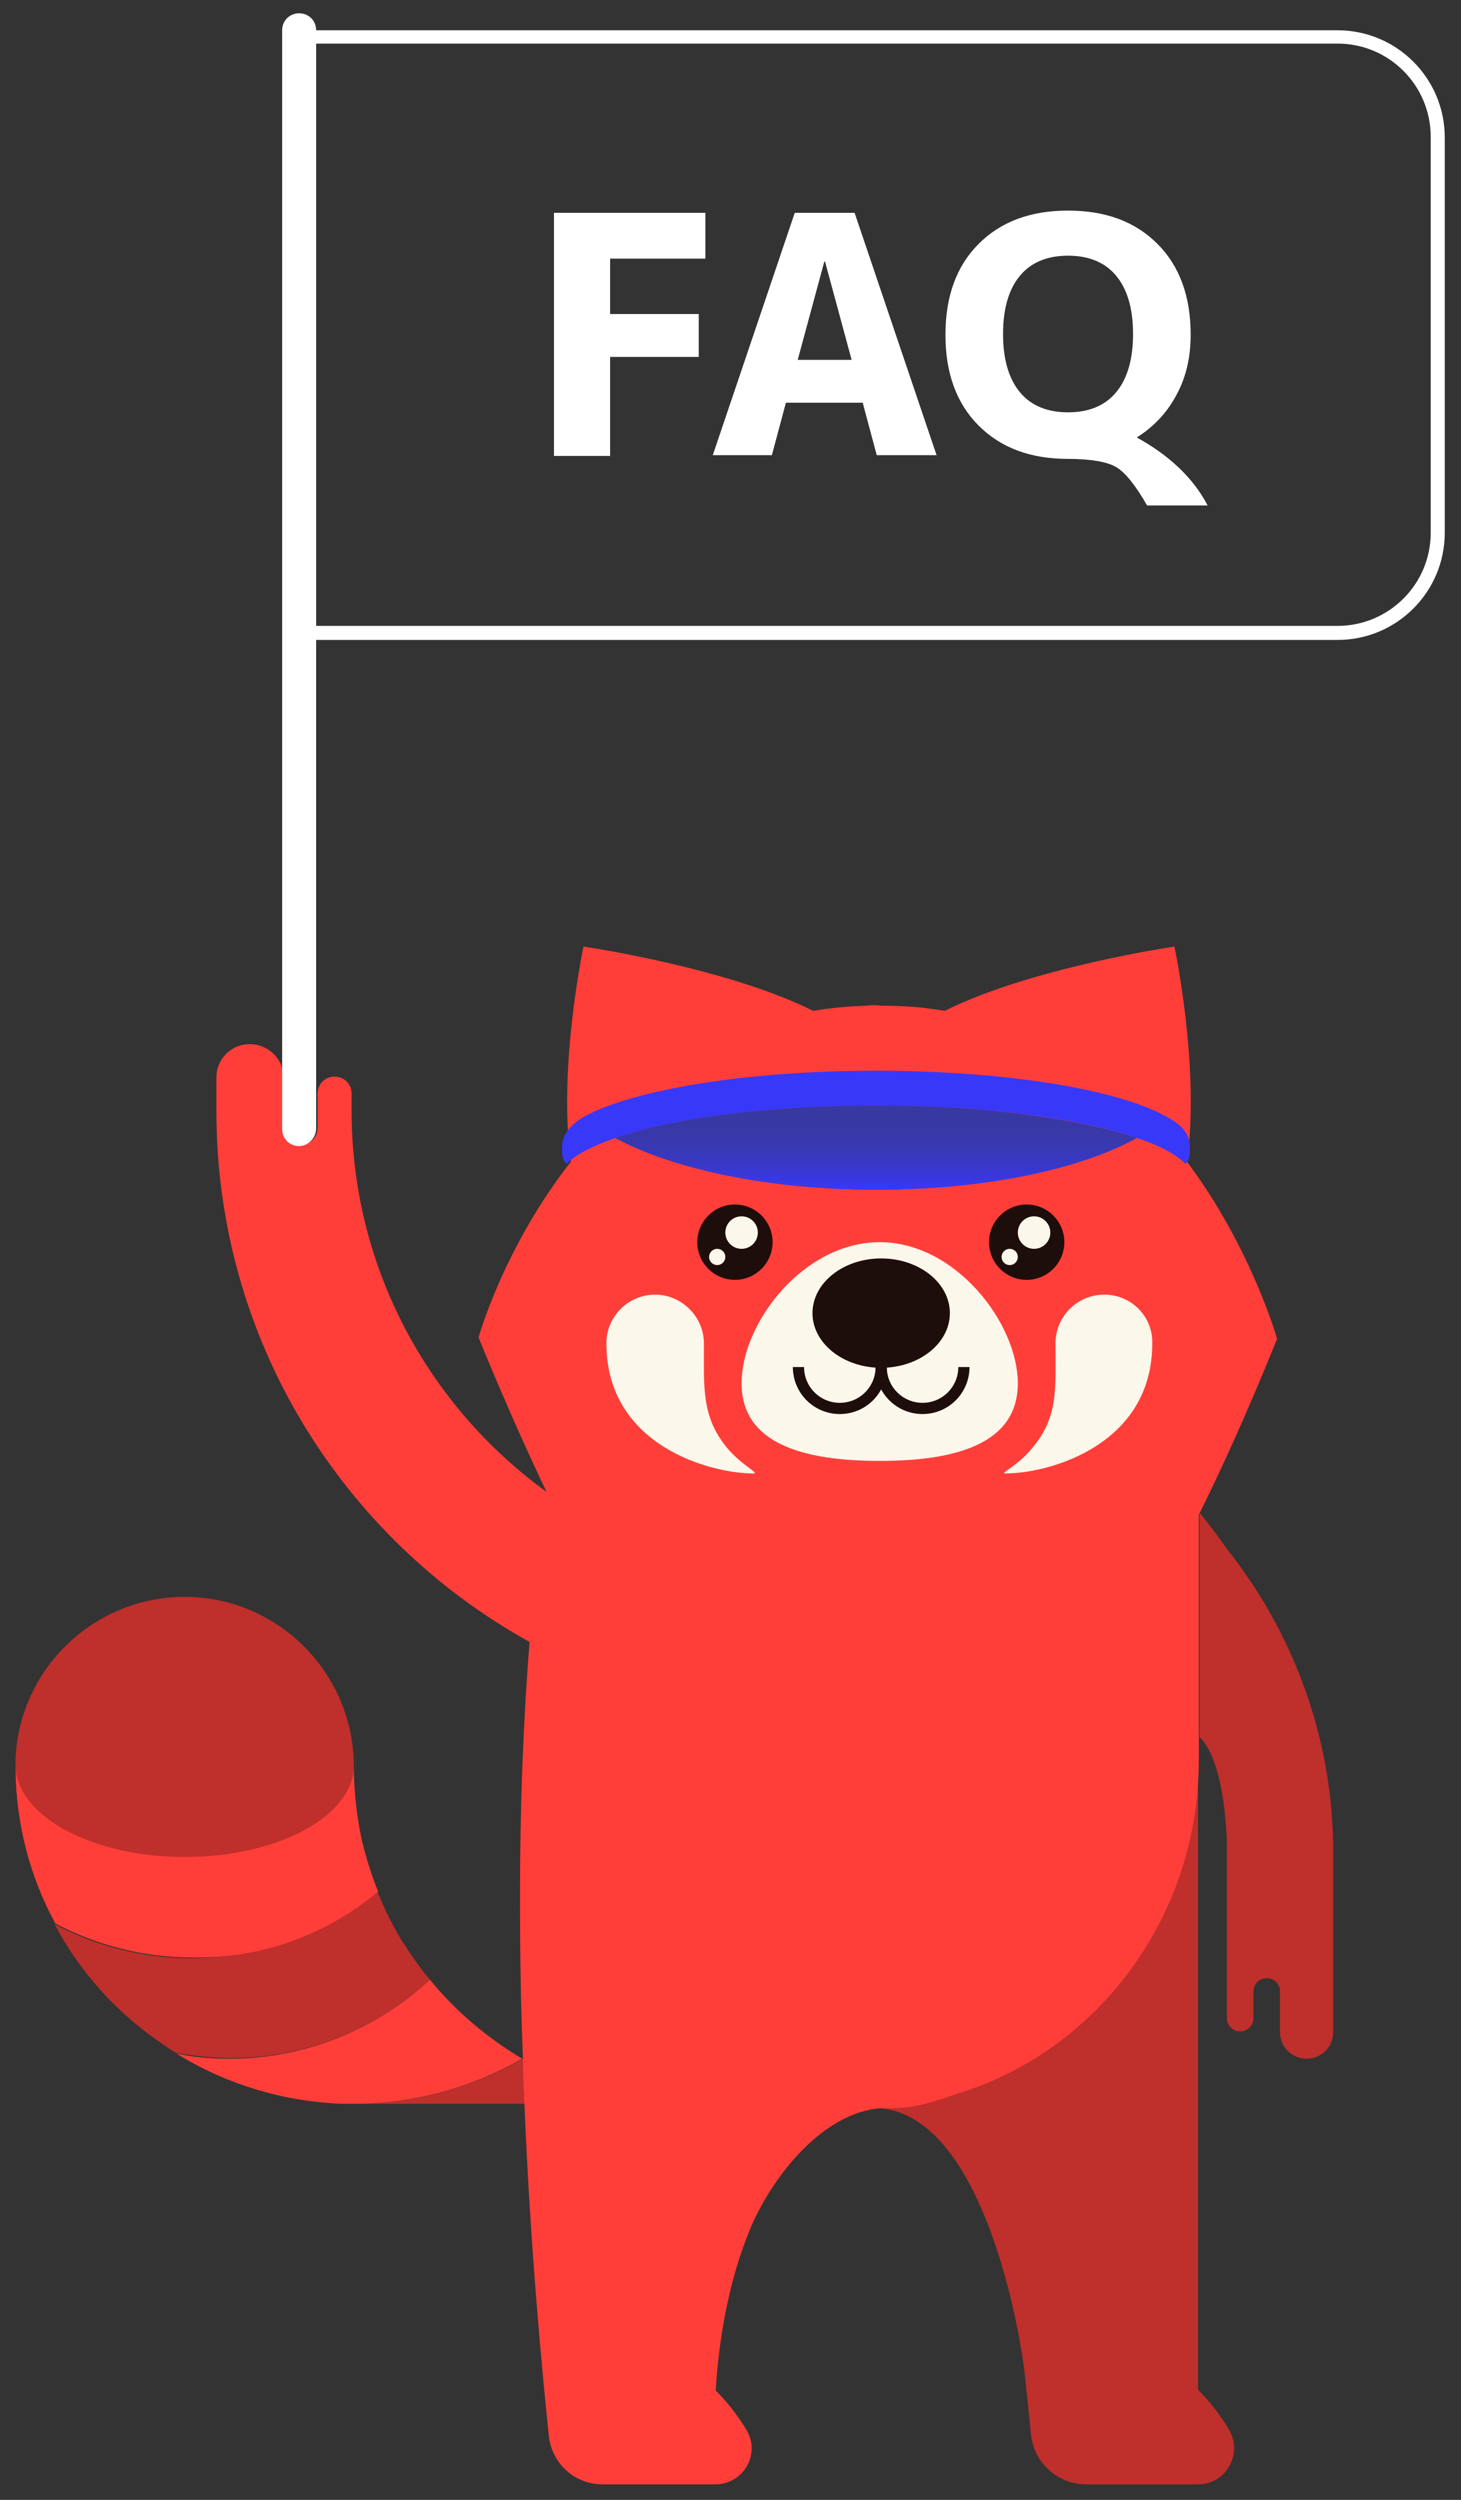
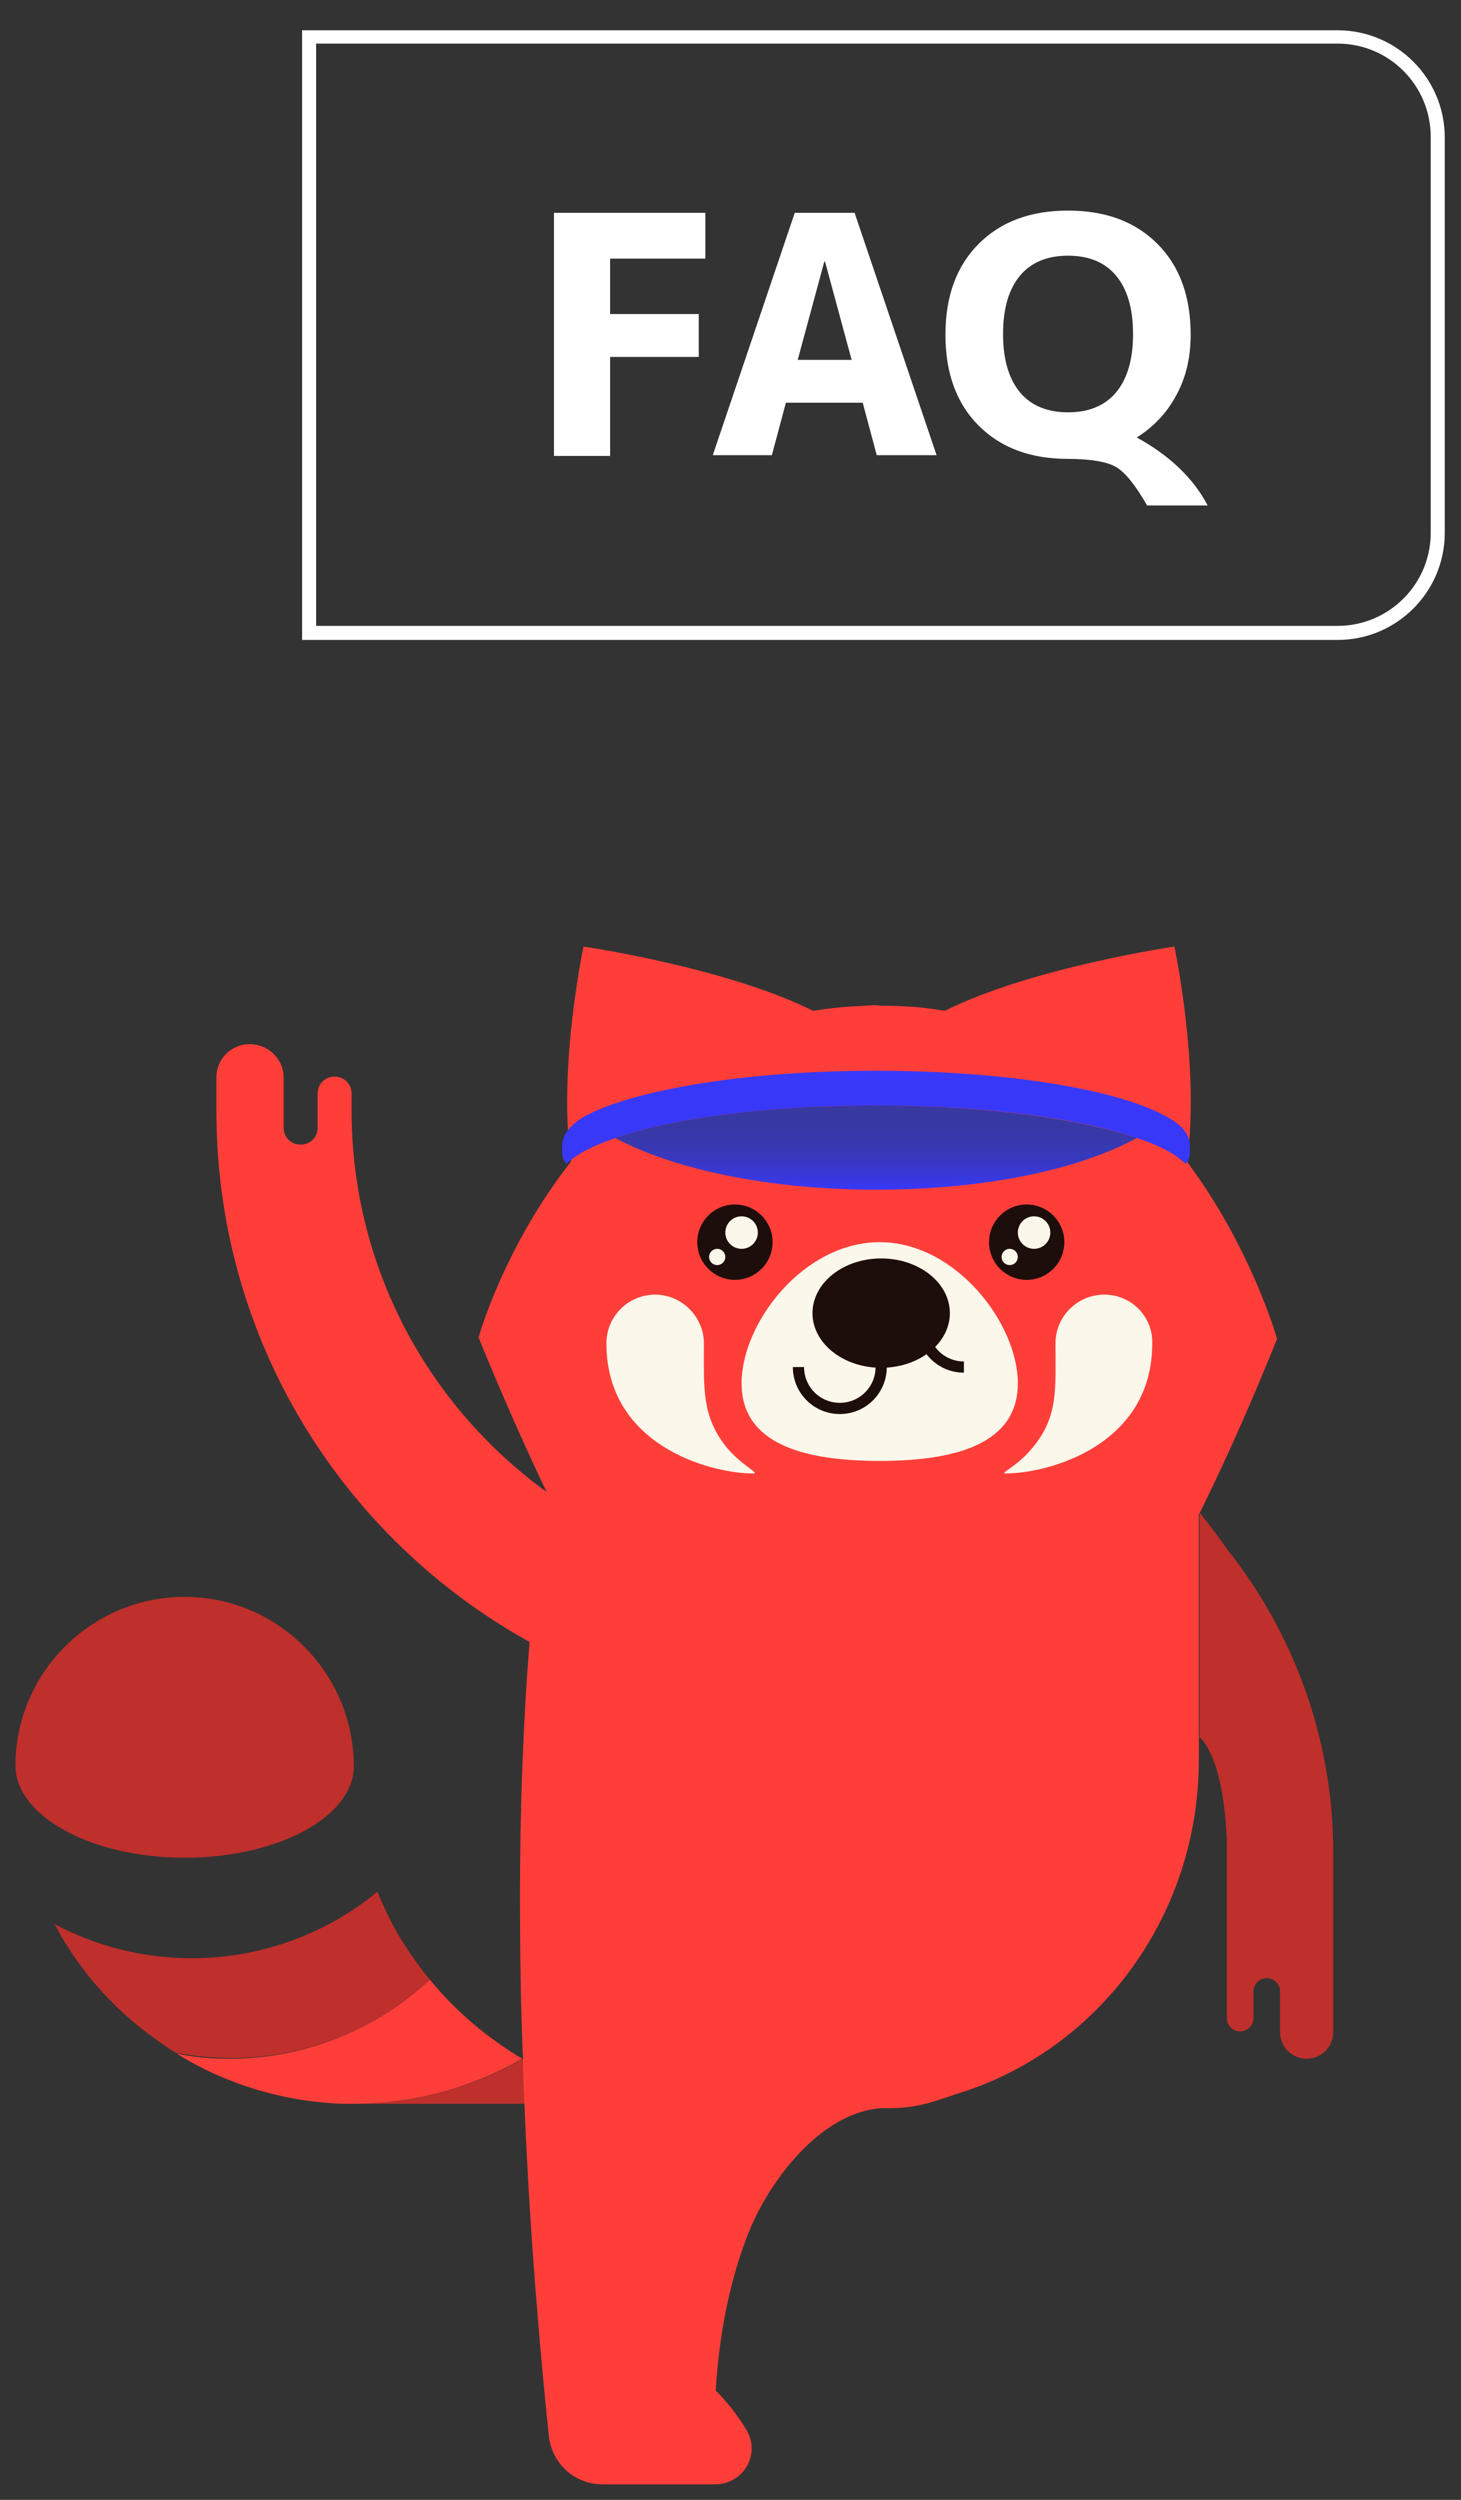
<svg xmlns="http://www.w3.org/2000/svg" version="1.1" id="Layer_1" x="0px" y="0px" viewBox="0 0 197.8 338.3" style="enable-background:new 0 0 197.8 338.3;" xml:space="preserve">
  <rect x="0" y="0" width="197.8" height="338.3" fill="#333333" stroke="none" />
  <style type="text/css">
	.st0{fill:#3838F9;}
	.st1{fill:#FF3E39;}
	.st2{fill:#BF2F2B;}
	.st3{fill:#FCF7EB;}
	.st4{fill:#1E0E0B;}
	.st5{fill:none;stroke:#1E0E0B;stroke-width:1.51;stroke-miterlimit:10;}
	.st6{fill:url(#SVGID_1_);}
	.st7{opacity:5.000000e-02;}
	.st8{opacity:0.3;}
	.st9{fill:none;stroke:#FFFFFF;stroke-width:0.733;stroke-miterlimit:10;}
	.st10{fill:#3F64D0;}
	.st11{fill:#FCA915;}
	.st12{fill:none;}
	.st13{fill:#FFFFFF;}
	.st14{fill:#FFFFFF;stroke:#FFFFFF;stroke-width:2;stroke-miterlimit:10;}
	.st15{fill:none;stroke:#FFFFFF;stroke-width:4;stroke-linecap:round;stroke-miterlimit:10;}
	.st16{fill:#F45C38;}
	.st17{fill:#FF5917;}
	.st18{fill:#E5613E;}
	.st19{fill:#00559B;}
	.st20{fill:#272A5D;}
	.st21{fill:#DD3636;}
	.st22{fill:#F8F2E7;}
	.st23{fill:#F4EAD9;}
	.st24{fill:#FFB522;}
	.st25{fill:url(#SVGID_00000114045899457899952440000002530581490301174184_);}
	.st26{fill:none;stroke:#1E0E0B;stroke-width:1.783;stroke-miterlimit:10;}
	.st27{fill:url(#SVGID_00000040566277505265277680000007180409696879353532_);}
	.st28{fill:none;stroke:#1E0E0B;stroke-width:1.763;stroke-miterlimit:10;}
	.st29{fill:url(#SVGID_00000111877971947201947190000015450804914851211432_);}
	.st30{fill:url(#SVGID_00000135655802875305191200000015013654002089621398_);}
	.st31{fill:none;stroke:#1E0E0B;stroke-width:3;stroke-miterlimit:10;}
	.st32{fill:url(#SVGID_00000139992838601498907450000001529805133478204032_);}
	.st33{fill:none;stroke:#1E0E0B;stroke-width:2.065;stroke-miterlimit:10;}
	.st34{fill:none;stroke:#3838F9;stroke-width:2;stroke-miterlimit:10;}
	.st35{clip-path:url(#SVGID_00000032648492636395114460000013871598068819478414_);}
	.st36{fill:url(#SVGID_00000142146926978580711500000003546297177733871754_);}
	.st37{fill:none;stroke:#1E0E0B;stroke-width:2.207;stroke-miterlimit:10;}
	.st38{fill:none;stroke:#3838F9;stroke-width:4.4;stroke-miterlimit:10;}
	.st39{fill:url(#SVGID_00000072996112930975197120000002508529572658664092_);}
	.st40{fill:url(#SVGID_00000100381610941889488470000009753951225435204228_);}
	.st41{fill:none;stroke:#FFFFFF;stroke-miterlimit:10;}
	.st42{fill:url(#SVGID_00000163040833194622670560000008321150325321936567_);}
	.st43{fill:none;stroke:#1E0E0B;stroke-width:2.404;stroke-miterlimit:10;}
	.st44{fill:url(#SVGID_00000052097111976238654000000009749759456066959244_);}
	.st45{fill:none;stroke:#1E0E0B;stroke-width:1.201;stroke-miterlimit:10;}
	.st46{fill:none;stroke:#FCA915;stroke-miterlimit:10;}
	.st47{clip-path:url(#SVGID_00000020376358185678734970000000336997251416782227_);}
	.st48{fill:url(#SVGID_00000008843804400951553300000015952768362127420857_);}
	.st49{fill:none;stroke:#1E0E0B;stroke-width:3.009;stroke-miterlimit:10;}
	.st50{fill:none;stroke:#3838F9;stroke-width:6;stroke-miterlimit:10;}
	.st51{fill:url(#SVGID_00000166651458884273454450000011176467159935955122_);}
	.st52{fill:url(#SVGID_00000118380748086309352620000005333017914982273409_);}
	.st53{fill:url(#SVGID_00000026149695248785865190000017280604290789508016_);}
	.st54{fill:url(#SVGID_00000048476586569830725500000014734666435388359079_);}
	.st55{fill:none;stroke:#FCA915;stroke-width:0.733;stroke-miterlimit:10;}
	.st56{opacity:0.25;fill:none;stroke:#3838F9;stroke-width:1.467;stroke-miterlimit:10;}
	.st57{fill:none;stroke:#1E0E0B;stroke-width:1.994;stroke-miterlimit:10;}
	.st58{fill:url(#SVGID_00000169527812762327635340000009538550401938787994_);}
	.st59{opacity:0.5;}
	.st60{fill:url(#SVGID_00000172423379716390856450000008429554347922381467_);}
	.st61{fill:none;stroke:#1E0E0B;stroke-width:2.817;stroke-miterlimit:10;}
	.st62{opacity:0.5;fill:none;stroke:#3838F9;stroke-miterlimit:10;}
	.st63{fill:url(#SVGID_00000075854680958537028120000008271849080598442926_);}
	.st64{fill:none;stroke:#1E0E0B;stroke-width:1.665;stroke-miterlimit:10;}
	.st65{fill:url(#SVGID_00000020363922042932166170000001905063428047101357_);}
	.st66{fill:url(#SVGID_00000104684520157525769360000013532877208238136996_);}
	.st67{fill:url(#SVGID_00000143582750323520307360000015999798644474695084_);}
	.st68{fill:url(#SVGID_00000135681314712520653630000000457061495226807454_);}
	.st69{fill:url(#SVGID_00000149381408948356975070000018288025721883160974_);}
	.st70{fill:url(#SVGID_00000008860026961366553030000012870936948499111605_);}
	.st71{fill:url(#SVGID_00000006670748103268450620000013501040614403670973_);}
	.st72{fill:none;stroke:#1E0E0B;stroke-width:3.01;stroke-miterlimit:10;}
	.st73{fill:url(#SVGID_00000103243507185274592030000007649673770760095631_);}
	.st74{fill:url(#SVGID_00000091005195410746263010000009938617624709826451_);}
	.st75{fill:url(#SVGID_00000166665587195106593700000017692093649369964960_);}
	.st76{fill:none;stroke:#1E0E0B;stroke-width:1.519;stroke-miterlimit:10;}
	.st77{fill:url(#SVGID_00000173124900448575628030000015225674685179708849_);}
	.st78{fill:url(#SVGID_00000176039059513461306620000004548249805913067699_);}
	.st79{fill:none;stroke:#FFFFFF;stroke-width:4.6;stroke-linecap:round;stroke-miterlimit:10;}
	.st80{fill:url(#SVGID_00000160902380281601921180000014458390225008460678_);}
	.st81{fill:url(#SVGID_00000176003304368724373410000008382044063302851262_);}
	.st82{fill:url(#SVGID_00000145771790907064577470000016970256287529287609_);}
	.st83{fill:url(#SVGID_00000081620494845183113460000011518342417149600147_);}
	.st84{fill:none;stroke:#3838F9;stroke-width:4.6;stroke-linecap:round;stroke-miterlimit:10;}
</style>
  <g>
    <g>
      <path class="st2" d="M180.5,250.6V275c0,2-1.6,3.6-3.6,3.6c-2,0-3.6-1.6-3.6-3.6v-5.5c0-1-0.8-1.8-1.8-1.8s-1.8,0.8-1.8,1.8v3.6    c0,1-0.8,1.8-1.8,1.8s-1.8-0.8-1.8-1.8V249c-0.2-4.1-0.8-10.2-3.2-13.4c-0.1-0.1-0.2-0.3-0.5-0.5c0,0,0,0,0,0c0,0,0,0,0,0    c0-0.3,0-0.5,0-0.8V205c0-0.1,0.1-0.1,0.1-0.2c1.2,1.5,2.5,3.2,3.6,4.8C175,220.8,180.5,235.1,180.5,250.6z" />
      <path class="st2" d="M162.3,234.3v3.9c0-0.7,0-1.3-0.1-2c0-0.4,0-0.7,0-1.1c0,0,0,0,0,0C162.3,234.8,162.3,234.6,162.3,234.3z" />
-       <path class="st2" d="M162.2,336.2h-15.2c-2.8,0-5.3-1.6-6.6-4c-0.4-0.8-0.7-1.7-0.8-2.6c-0.2-2.1-0.5-4.7-0.8-7.7    c-0.5-5.6-5.5-35.5-19.7-36.6h0c-0.3,0-0.5,0-0.8,0c0,0,0,0,0,0c3.8,0,7.5-0.7,11-1.9c19-5.7,32.9-23.8,32.9-45.2v65.2    c0,3.4,0,5.4,0,5.4v14.4c0,0.1,0,0.2,0,0.2c1.6,1.6,3,3.4,4.2,5.4C168.3,332.1,166,336.2,162.2,336.2z" />
      <path class="st2" d="M84.2,283.7v1H47.9c8.3,0,16.1-2.2,22.9-6.1C74.9,281,79.4,282.7,84.2,283.7z" />
      <path class="st2" d="M47.9,239c0,0.1,0,0.2,0,0.3c-0.3,6.7-10.4,12.1-22.9,12.1c-12.4,0-22.5-5.4-22.9-12.1c0-0.1,0-0.2,0-0.4    c0-0.1,0-0.1,0-0.2v-0.1c0-0.1,0-0.3,0-0.4C2.5,226,12.6,216.1,25,216.1c12.5,0,22.7,10.1,22.9,22.6    C47.9,238.8,47.9,238.9,47.9,239z" />
      <path class="st1" d="M58.2,267.9c-7.1,6.6-16.6,10.7-27.1,10.7c-2.5,0-4.9-0.2-7.2-0.7c6.6,4.1,14.3,6.5,22.5,6.8c0.5,0,1,0,1.4,0    c8.3,0,16.1-2.2,22.9-6.1C66,275.8,61.7,272.2,58.2,267.9z" />
      <path class="st2" d="M58.2,267.9c-1.1-1.3-2.1-2.7-3.1-4.2c-1.6-2.4-2.9-5-4-7.7c-6.8,5.6-15.6,9-25.2,9c-6.7,0-13-1.7-18.5-4.6    c3.2,6.1,7.8,11.3,13.3,15.3c1,0.7,2.1,1.5,3.1,2.1c2.3,0.4,4.8,0.7,7.2,0.7C41.6,278.6,51.1,274.5,58.2,267.9z" />
-       <path class="st1" d="M51.2,256c-0.9-2.2-1.6-4.5-2.2-6.9c-0.7-3.3-1.1-6.7-1.1-10.2c0,0.1,0,0.2,0,0.3    c-0.3,6.7-10.4,12.1-22.9,12.1c-12.4,0-22.5-5.4-22.9-12.1c0-0.1,0-0.2,0-0.4c0,0.2,0,0.5,0,0.7c0.1,7.5,2,14.6,5.4,20.8    c5.5,2.9,11.8,4.6,18.5,4.6C35.6,265.1,44.3,261.7,51.2,256z" />
      <path class="st1" d="M120.1,285.2c-0.3,0-0.6,0-0.9,0h0c-0.3,0-0.5,0-0.8,0c0,0,0,0,0,0H120.1z" />
      <path class="st1" d="M172.9,181.2C172.9,181.2,172.9,181.2,172.9,181.2c-0.2,0.4-4.6,11.7-10.5,23.6c0,0.1-0.1,0.1-0.1,0.2    c0,0,0,32.5,0,33.2c0,21.4-13.9,39.5-32.9,45.2c-3.5,1.2-5.5,1.9-9.3,1.9c0,0-1.7,0-1.7,0c0.3,0,0.5,0,0.8,0    c-7.7,0.6-14.4,8.9-17.5,16c-3.1,7.3-4.4,15.5-4.8,22.2c1.6,1.6,3,3.4,4.2,5.4c1.9,3.3-0.5,7.3-4.3,7.3H81.6    c-3.8,0-6.9-2.8-7.3-6.6c-0.9-8.7-2.5-25.3-3.3-44.9c-0.1-2-0.2-4-0.2-6.1v-0.1c-0.3-7.1-0.4-14.4-0.4-21.9    c0-11.5,0.4-23.2,1.3-34.4c-25.3-14-42.4-40.9-42.4-71.8v-4.6c0-2.5,2-4.5,4.5-4.5c2.5,0,4.6,2,4.6,4.5v6.8c0,1.3,1,2.3,2.3,2.3    s2.3-1,2.3-2.3v-4.6c0-1.3,1-2.3,2.3-2.3c1.3,0,2.3,1,2.3,2.3v2.3c0,21.2,10.4,40,26.4,51.6c-5.3-11.1-9.2-20.9-9.2-20.9h0    c0-0.1,3.4-12.2,12.5-23.8c-1.8-12.7,1.7-29.1,1.7-29.1s19.3,2.8,31.1,8.7c2.3-0.4,4.6-0.6,7.1-0.7c0,0,0.1,0,0.1,0    c0.7-0.1,1.3-0.1,2,0v0c3,0,5.9,0.2,8.6,0.7c11.8-5.9,31.1-8.7,31.1-8.7s3.5,16.4,1.7,29.1C169.5,169,172.9,181.2,172.9,181.2z" />
      <path class="st3" d="M137.8,187.2c0,8.2-8.4,10.5-18.7,10.5s-18.7-2.3-18.7-10.5c0-8.2,8.4-19.1,18.7-19.1    S137.8,179.1,137.8,187.2z" />
      <ellipse class="st4" cx="119.3" cy="177.7" rx="9.3" ry="7.4" />
      <circle class="st4" cx="99.5" cy="168.1" r="5.1" />
      <circle class="st3" cx="100.4" cy="166.8" r="2.2" />
      <circle class="st3" cx="97.1" cy="170.1" r="1.1" />
      <circle class="st4" cx="139" cy="168.1" r="5.1" />
      <circle class="st3" cx="140" cy="166.8" r="2.2" />
      <circle class="st3" cx="136.7" cy="170.1" r="1.1" />
      <path class="st3" d="M98.4,195.9c-3.4-4.2-3.1-7.9-3.1-14.1c0-3.6-3-6.6-6.6-6.6c-3.6,0-6.6,2.9-6.6,6.6c0,13.8,14,17.6,19.9,17.6    C102.9,199.4,100.4,198.3,98.4,195.9z" />
      <path class="st3" d="M149.5,175.2c-3.6,0-6.6,2.9-6.6,6.6c0,6.2,0.4,9.9-3.1,14.1c-2,2.5-4.5,3.5-3.7,3.5    c5.9,0,19.9-3.8,19.9-17.6C156.1,178.2,153.2,175.2,149.5,175.2z" />
      <path class="st76" d="M119.3,185c0,3.1-2.5,5.6-5.6,5.6c-3.1,0-5.6-2.5-5.6-5.6" />
-       <path class="st76" d="M130.5,185c0,3.1-2.5,5.6-5.6,5.6c-3.1,0-5.6-2.5-5.6-5.6" />
-       <path class="st0" d="M153.9,154c-7.8,4.3-20.7,7-35.3,7c-14.6,0-27.5-2.8-35.3-7c7.8-2.7,20.7-4.4,35.3-4.4    C133.3,149.6,146.2,151.4,153.9,154z" />
+       <path class="st76" d="M130.5,185c-3.1,0-5.6-2.5-5.6-5.6" />
      <g>
        <path class="st0" d="M161.1,155.2c0,0.8,0.1,1.6-0.6,2.3c-1.3-1.3-3.5-2.5-6.6-3.5h0c-7.8-2.7-20.7-4.4-35.3-4.4     c-14.6,0-27.5,1.7-35.3,4.4h0c-3.1,1.1-5.3,2.2-6.6,3.5c-0.7-0.7-0.6-1.5-0.6-2.3c0-1.4,0.8-2.8,3-4.1c6.6-3.6,21.8-6.2,39.4-6.2     s32.8,2.5,39.4,6.2C160.4,152.4,161.1,153.8,161.1,155.2z" />
        <linearGradient id="SVGID_1_" gradientUnits="userSpaceOnUse" x1="745.847" y1="161.05" x2="745.847" y2="149.624" gradientTransform="matrix(1 0 0 1 -627.158 0)">
          <stop offset="0" style="stop-color:#3838F9" />
          <stop offset="0.176" style="stop-color:#3838DA" />
          <stop offset="0.366" style="stop-color:#3838C1" />
          <stop offset="0.563" style="stop-color:#3838AE" />
          <stop offset="0.769" style="stop-color:#3838A4" />
          <stop offset="1" style="stop-color:#3838A0" />
        </linearGradient>
        <path class="st6" d="M153.9,154c-7.8,4.3-20.7,7-35.3,7c-14.6,0-27.5-2.8-35.3-7c7.8-2.7,20.7-4.4,35.3-4.4     C133.3,149.6,146.2,151.4,153.9,154z" />
      </g>
    </g>
    <path class="st13" d="M181.1,5.9c7,0,12.6,5.7,12.6,12.6v53.6c0,7-5.7,12.6-12.6,12.6H42.8V5.9H181.1 M181.1,4.1H40.9v82.5h140.2   c8,0,14.5-6.5,14.5-14.5V18.6C195.6,10.6,189.1,4.1,181.1,4.1L181.1,4.1z" />
    <g>
      <path class="st13" d="M75,28.8h20.5V35H82.6v7.5h12v5.8h-12v13.4H75V28.8z" />
      <path class="st13" d="M96.5,61.6l11.1-32.8h8.1l11.1,32.8h-8.1l-1.9-7.1h-10.4l-1.9,7.1H96.5z M108,48.7h7.3l-3.6-13.3h-0.1    L108,48.7z" />
      <path class="st13" d="M153.9,59.2L153.9,59.2c2,1.1,3.9,2.4,5.6,4c1.7,1.6,3,3.3,4,5.2h-8.2c-1.6-2.8-3-4.5-4.2-5.2    c-1.2-0.7-3.4-1.1-6.5-1.1c-5.1,0-9.1-1.5-12.1-4.5c-3-3-4.5-7.1-4.5-12.3c0-5.2,1.5-9.3,4.5-12.3c3-3,7-4.5,12.1-4.5    c5.1,0,9.1,1.5,12.1,4.5c3,3,4.5,7.1,4.5,12.3c0,3-0.6,5.7-1.9,8.1C158.1,55.7,156.3,57.7,153.9,59.2z M138.1,53.1    c1.5,1.8,3.7,2.7,6.5,2.7s5-0.9,6.5-2.7c1.5-1.8,2.3-4.4,2.3-7.9s-0.8-6.1-2.3-7.9c-1.5-1.8-3.7-2.7-6.5-2.7s-5,0.9-6.5,2.7    c-1.5,1.8-2.3,4.4-2.3,7.9S136.6,51.3,138.1,53.1z" />
    </g>
-     <path class="st13" d="M40.5,155.1c-1.3,0-2.3-1-2.3-2.3V4.1c0-1.3,1-2.3,2.3-2.3s2.3,1,2.3,2.3v148.6   C42.8,154,41.7,155.1,40.5,155.1z" />
  </g>
</svg>